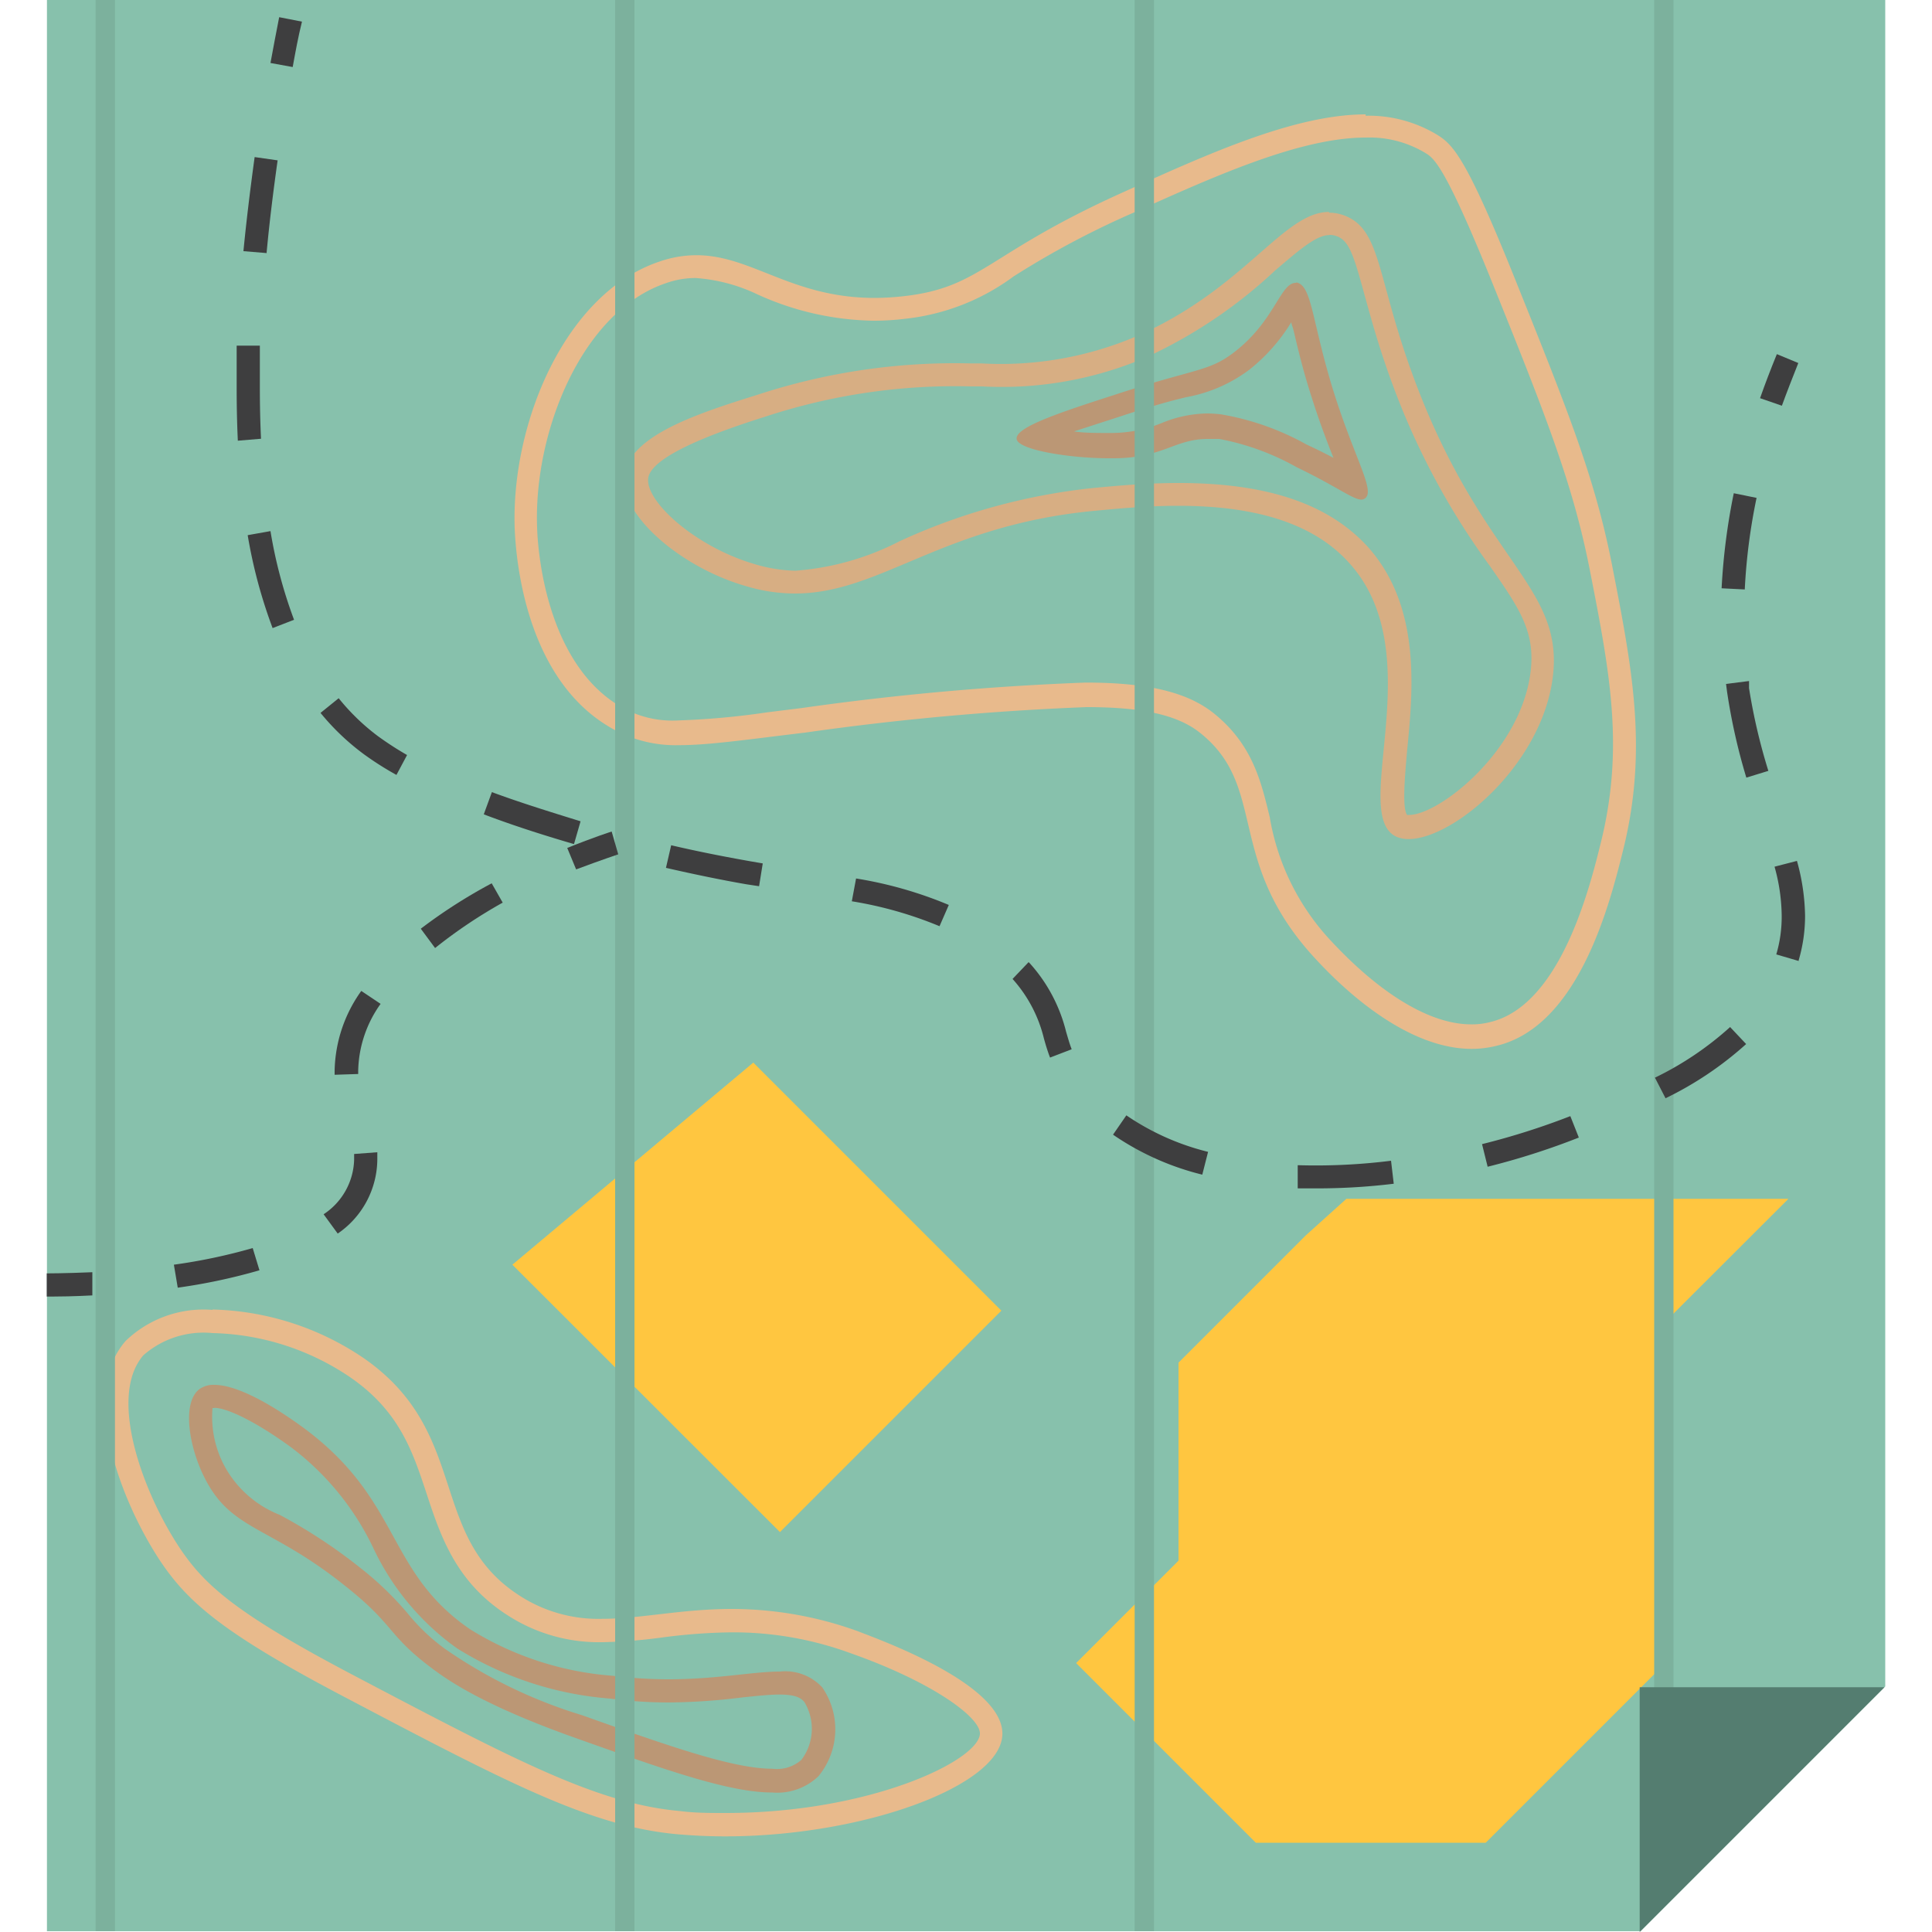
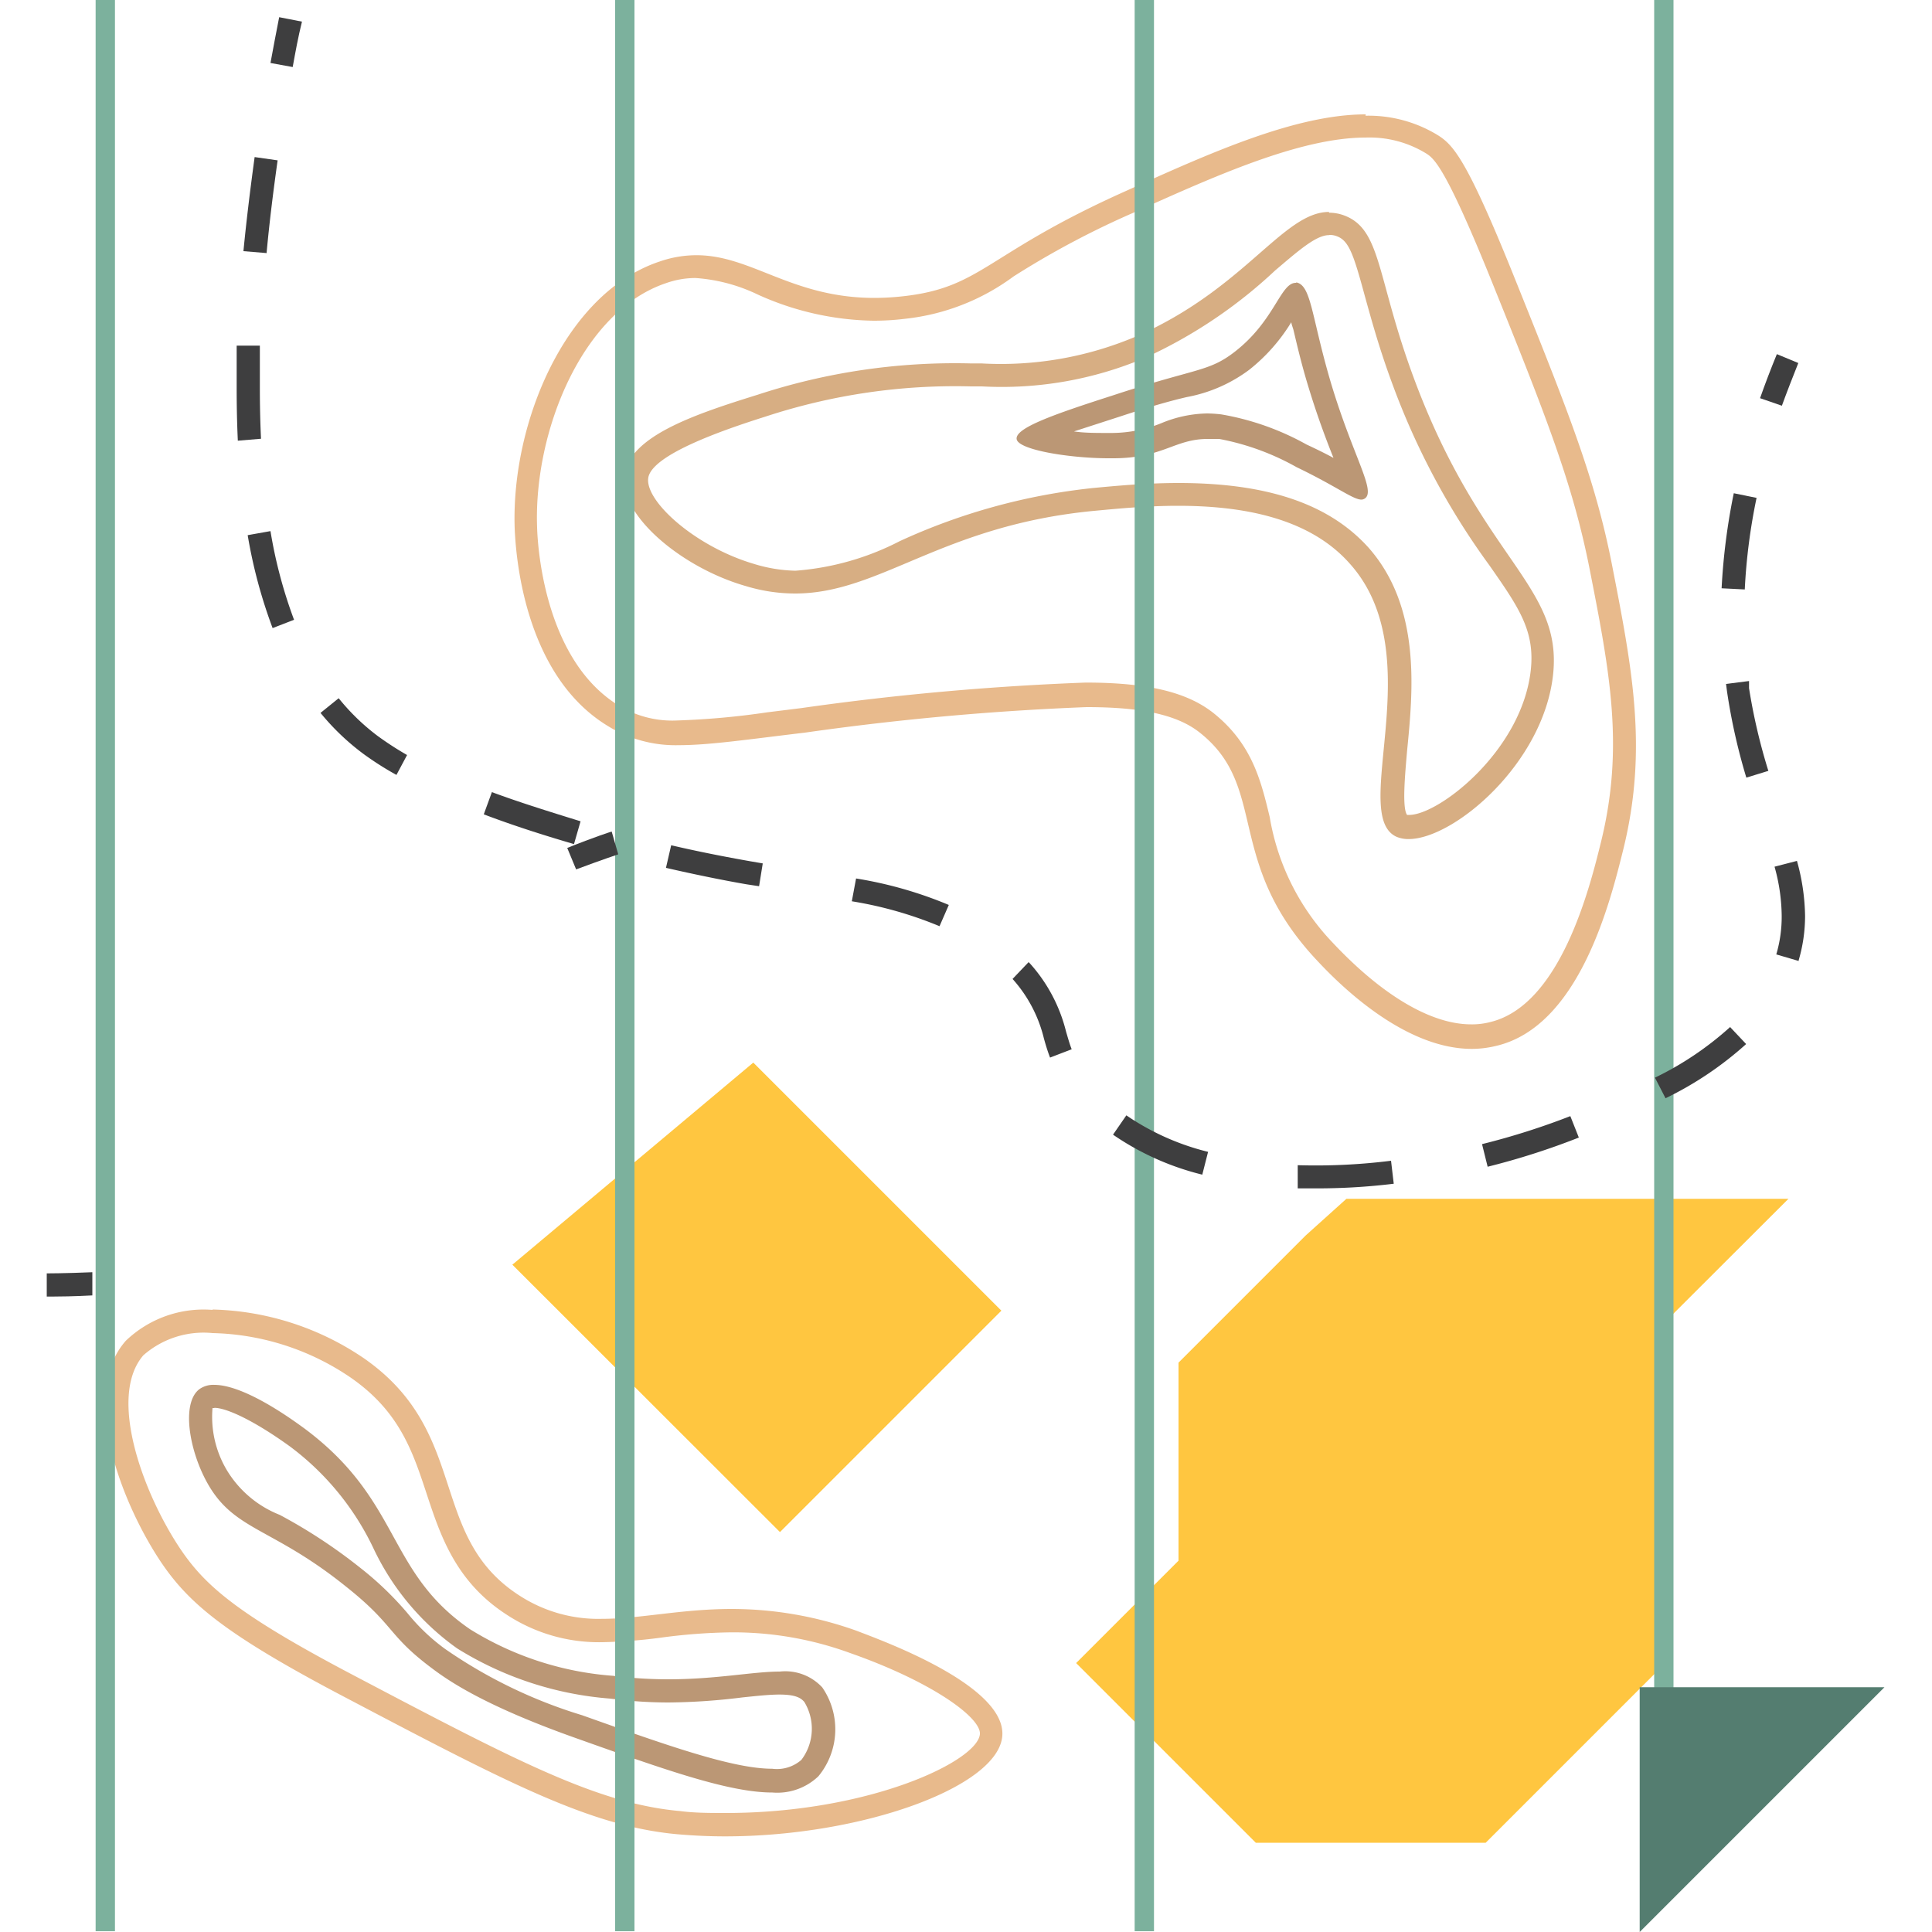
<svg xmlns="http://www.w3.org/2000/svg" id="Layer_1" data-name="Layer 1" viewBox="0 0 100 100">
  <defs>
    <style>.cls-1{fill:#87c1ac;}.cls-2{fill:#e8ba8c;}.cls-3{fill:#d7ae83;}.cls-4{fill:#bb9775;}.cls-5{fill:#ffc640;}.cls-6{fill:#7cb19d;}.cls-7{fill:#3e3e3f;}.cls-8{fill:#547d70;}</style>
  </defs>
  <title>map</title>
-   <polygon class="cls-1" points="97.58 0 2.43 0 2.43 99.96 84.91 99.96 97.58 87.29 97.58 0" />
  <path class="cls-2" d="M70.69,7.12a5.6,5.6,0,0,1,3.09.8c.43.26,1,.63,3.43,6.64C80,21.48,81.39,25,82.26,29.36c1.06,5.39,1.82,9.28.61,14.21-.57,2.31-2.08,8.45-5.73,9.33a3.69,3.69,0,0,1-1,.12c-2.08,0-4.63-1.52-7.2-4.27a12.35,12.35,0,0,1-3.22-6.46c-.45-1.86-.9-3.78-2.92-5.39-1.37-1.08-3.41-1.57-6.61-1.57a141.92,141.92,0,0,0-14.71,1.32l-1.77.22a40.52,40.52,0,0,1-4.62.42,5.32,5.32,0,0,1-3.06-.77c-3.8-2.32-4.2-8.1-4.23-9.23-.18-4.95,2.33-11.19,6.69-12.64a4.57,4.57,0,0,1,1.51-.26,8.83,8.83,0,0,1,3.21.85,15,15,0,0,0,6,1.36,13.23,13.23,0,0,0,1.64-.1,11.49,11.49,0,0,0,5.61-2.19A45.22,45.22,0,0,1,58.69,11c4.24-1.91,8.63-3.88,12-3.88m0-1.2c-3.63,0-8.07,2-12.49,4-7.18,3.22-7.37,4.95-11.42,5.41a13.68,13.68,0,0,1-1.51.09c-4.29,0-6.36-2.21-9.22-2.21a5.81,5.81,0,0,0-1.89.32c-4.9,1.62-7.71,8.37-7.52,13.82.05,1.18.41,7.54,4.81,10.22a6.65,6.65,0,0,0,3.69,1c1.58,0,3.58-.3,6.53-.65a142.47,142.47,0,0,1,14.57-1.32c2.8,0,4.68.38,5.86,1.32,3.57,2.82,1.27,6.63,6,11.72.81.87,4.34,4.65,8.08,4.65a5.32,5.32,0,0,0,1.24-.15c4.35-1,5.94-7.52,6.61-10.21,1.27-5.19.45-9.35-.6-14.73-.89-4.52-2.3-8-5.11-15-2.42-6-3.11-6.71-3.91-7.21a6.87,6.87,0,0,0-3.73-1Z" />
  <path class="cls-3" d="M68.83,12.16a1,1,0,0,1,.37.07c.62.23.86.94,1.44,3.08.34,1.22.75,2.74,1.45,4.62a38.14,38.14,0,0,0,5,9.33c1.53,2.19,2.37,3.4,2.14,5.45-.47,4.15-4.75,7.47-6.29,7.47h-.11c-.27-.37-.1-2.14,0-3.31.31-3.14.73-7.44-2-10.53C68.78,26.07,65.58,25,61,25c-1.68,0-3.27.15-4.43.26a31.87,31.87,0,0,0-10,2.75,14,14,0,0,1-5.4,1.53A7.82,7.82,0,0,1,39,29.18c-3-.89-5.59-3.21-5.45-4.42s3.86-2.5,6.08-3.2A31.44,31.44,0,0,1,50.25,20h.57a19,19,0,0,0,8.45-1.48A25,25,0,0,0,66,14c1.18-1,2.11-1.83,2.79-1.83m0-1.2c-2.38,0-4.37,4-10,6.45a17.9,17.9,0,0,1-8,1.39h-.57a32.74,32.74,0,0,0-11,1.62c-3.21,1-6.67,2.14-6.91,4.2s3,4.77,6.31,5.71a8.78,8.78,0,0,0,2.53.38c4.42,0,7.58-3.53,15.5-4.28,1.18-.11,2.7-.26,4.32-.26,3.17,0,6.74.55,8.9,3,4.22,4.71-.06,13,2.41,14.13a1.57,1.57,0,0,0,.63.12c2.35,0,7-3.93,7.48-8.54s-3.73-5.93-7.21-15.32c-1.94-5.23-1.67-7.7-3.61-8.42a2.22,2.22,0,0,0-.78-.14Z" />
  <path class="cls-4" d="M66.83,16.6c0,.16.08.33.12.48.19.8.42,1.8.79,3,.46,1.51.92,2.72,1.28,3.62-.39-.21-.85-.44-1.39-.69a13.82,13.82,0,0,0-4.41-1.56,6.73,6.73,0,0,0-.74-.05,6.41,6.41,0,0,0-2.36.5,6.9,6.9,0,0,1-2.54.51h-.23c-.63,0-1.23,0-1.76-.08L58,21.55c1.57-.52,2.65-.82,3.44-1a7.74,7.74,0,0,0,3.22-1.41,9.32,9.32,0,0,0,2.2-2.5m.21-2c-.8,0-1.08,1.95-3.15,3.56-1.36,1.06-2,.84-6.3,2.26-3.12,1-5.06,1.69-5,2.26s2.78,1,4.76,1h.24c2.56,0,3.17-1,4.89-1l.6,0a13.09,13.09,0,0,1,4,1.46c2.08,1,2.92,1.68,3.36,1.68a.34.34,0,0,0,.19-.07c.55-.42-.64-2.19-1.78-6-1-3.39-1-5-1.77-5.17Z" />
  <path class="cls-2" d="M11,69h0a13.2,13.2,0,0,1,7.16,2.31c2.52,1.75,3.2,3.82,3.92,6s1.51,4.6,4.23,6.32A8.7,8.7,0,0,0,31.17,85a26.75,26.75,0,0,0,3-.23,29.62,29.62,0,0,1,3.68-.28A17.63,17.63,0,0,1,44,85.56c4.22,1.48,6.77,3.33,6.72,4.19-.1,1.4-5.72,4.09-13.16,4.09-.81,0-1.6,0-2.36-.1-4.28-.38-8.52-2.62-17-7.08-5.94-3.13-7.59-4.59-8.88-6.51-1.91-2.86-3.76-7.85-1.9-10A4.72,4.72,0,0,1,11,69m0-1.2A5.81,5.81,0,0,0,6.51,69.4c-2.43,2.75-.21,8.4,1.8,11.42,1.43,2.13,3.27,3.72,9.32,6.91,8.61,4.53,12.91,6.8,17.43,7.21.81.07,1.64.11,2.47.11,7.1,0,14.18-2.57,14.35-5.22s-6.47-5-7.51-5.41a19.18,19.18,0,0,0-6.49-1.14c-2.62,0-4.73.51-6.71.51a7.49,7.49,0,0,1-4.23-1.17c-4.85-3.07-2.55-8.46-8.11-12.32A14.52,14.52,0,0,0,11,67.78Z" />
  <path class="cls-4" d="M11.1,72.87c.6,0,2,.62,3.91,2a14.13,14.13,0,0,1,4.31,5.25,13.34,13.34,0,0,0,4.34,5.2,17.52,17.52,0,0,0,7.93,2.6,23.33,23.33,0,0,0,3,.2,32.46,32.46,0,0,0,3.82-.26c.76-.08,1.41-.15,1.94-.15.88,0,1.12.2,1.28.38a2.67,2.67,0,0,1-.15,3,1.92,1.92,0,0,1-1.51.46c-2.05,0-5.48-1.22-9.84-2.77a25.32,25.32,0,0,1-7.09-3.43,10.24,10.24,0,0,1-1.93-1.83,16.61,16.61,0,0,0-2.45-2.36,27.31,27.31,0,0,0-4.18-2.75,5.59,5.59,0,0,1-2.73-2.3A5.38,5.38,0,0,1,11,72.88h.09m0-1.2a1.24,1.24,0,0,0-.78.23c-.92.72-.53,3.12.4,4.81,1.39,2.53,3.35,2.3,7.21,5.41,2.52,2,2.13,2.49,4.41,4.2.86.65,2.69,1.93,7.41,3.61s8,2.84,10.24,2.84a3.08,3.08,0,0,0,2.38-.84,3.82,3.82,0,0,0,.2-4.6,2.61,2.61,0,0,0-2.2-.82c-1.39,0-3.28.4-5.76.4a22.73,22.73,0,0,1-2.86-.18,16.27,16.27,0,0,1-7.41-2.41c-4.37-3-3.53-6.66-8.61-10.42-.42-.3-3-2.23-4.63-2.23Z" />
  <polygon class="cls-5" points="67.58 63.95 61 70.53 61 80.78 55.7 86.08 65 95.38 76.9 95.38 85.85 86.43 85.85 68.76 92.57 62.05 69.69 62.05 67.58 63.95" />
  <polygon class="cls-5" points="26.52 65.46 40.37 79.3 51.83 67.84 38.99 55 26.52 65.46" />
  <rect class="cls-6" x="4.95" width="1" height="99.96" />
  <rect class="cls-6" x="31.84" width="1" height="99.96" />
  <rect class="cls-6" x="58.73" width="1" height="99.96" />
  <rect class="cls-6" x="85.62" width="1" height="96.19" />
  <path class="cls-7" d="M15.15,3.47,14,3.26q.21-1.15.45-2.37l1.18.23C15.43,1.92,15.29,2.7,15.15,3.47Z" />
  <path class="cls-7" d="M68.23,61.51l-1.06,0,0-1.2A31.24,31.24,0,0,0,72,60.08l.14,1.19A32.77,32.77,0,0,1,68.23,61.51Zm-6-.71a14.09,14.09,0,0,1-4.62-2.07l.69-1a13,13,0,0,0,4.23,1.89ZM77,60.39l-.29-1.17a37.52,37.52,0,0,0,4.57-1.45l.44,1.11A37.73,37.73,0,0,1,77,60.39Zm9.21-3.54-.55-1.07a16.5,16.5,0,0,0,3.89-2.62l.83.88A17.85,17.85,0,0,1,86.2,56.85ZM54.35,54.74c-.13-.34-.23-.67-.32-1a7.11,7.11,0,0,0-1.62-3.07l.83-.87.08.08a8.24,8.24,0,0,1,1.86,3.52c.09.3.17.6.29.91Zm38.75-5-1.16-.34a6.86,6.86,0,0,0,.28-2,9.67,9.67,0,0,0-.37-2.54l1.16-.3a11.09,11.09,0,0,1,.42,2.84A8.13,8.13,0,0,1,93.1,49.7ZM48.63,47.94a20.24,20.24,0,0,0-4.54-1.29l.22-1.18a21,21,0,0,1,4.8,1.37Zm-9.34-2.07-.66-.1c-1.32-.23-2.72-.52-4.16-.85l.27-1.17c1.41.33,2.8.6,4.1.83l.64.11Zm-9.58-2.18c-1.68-.49-3.25-1-4.67-1.54L25.46,41c1.4.52,2.94,1,4.59,1.51Zm60.68-3.44a31.1,31.1,0,0,1-1-4.46l-.05-.39,1.19-.15,0,.37a30.26,30.26,0,0,0,1,4.28Zm-69.87-.14a16.2,16.2,0,0,1-1.67-1.06,12.41,12.41,0,0,1-2.26-2.15l.94-.76a11.27,11.27,0,0,0,2,1.94,16.61,16.61,0,0,0,1.54,1Zm-6.41-7.6a25.86,25.86,0,0,1-1.29-4.81L14,27.49a24.3,24.3,0,0,0,1.22,4.59Zm76.2-2-1.2-.06a32.81,32.81,0,0,1,.63-4.92l1.18.24A30.31,30.31,0,0,0,90.31,30.49Zm-78-7.7q-.06-1.27-.06-2.67c0-.73,0-1.48,0-2.25l1.2,0c0,.76,0,1.5,0,2.21q0,1.36.06,2.61Zm1.5-9.71L12.6,13c.15-1.55.35-3.19.58-4.87l1.19.17C14.14,9.93,13.94,11.55,13.8,13.08Z" />
  <path class="cls-7" d="M92.23,21l-1.13-.39q.39-1.11.87-2.28l1.11.46C92.77,19.57,92.48,20.31,92.23,21Z" />
  <path class="cls-7" d="M29.82,45l-.46-1.11c1.38-.56,2.3-.85,2.3-.85L32,44.22S31.13,44.51,29.82,45Z" />
-   <path class="cls-7" d="M9.2,66.65,9,65.46a29,29,0,0,0,4.08-.86l.35,1.15A30.14,30.14,0,0,1,9.2,66.65Zm8.28-2.8-.73-1a3.49,3.49,0,0,0,1.58-2.84c0-.09,0-.18,0-.28l1.2-.09c0,.13,0,.24,0,.36A4.69,4.69,0,0,1,17.48,63.85Zm-.16-8.22v-.21a7.32,7.32,0,0,1,1.38-4.13l1,.67a6.15,6.15,0,0,0-1.16,3.46v.17Zm5.2-6.56-.74-1a27.06,27.06,0,0,1,3.67-2.35l.57,1A25.53,25.53,0,0,0,22.52,49.07Z" />
  <path class="cls-7" d="M2.67,67.11H2.42l0-1.2s.94,0,2.36-.06l0,1.2C3.83,67.1,3.05,67.11,2.67,67.11Z" />
  <polygon class="cls-8" points="97.54 87.33 84.87 100 84.87 87.33 97.54 87.33" />
</svg>